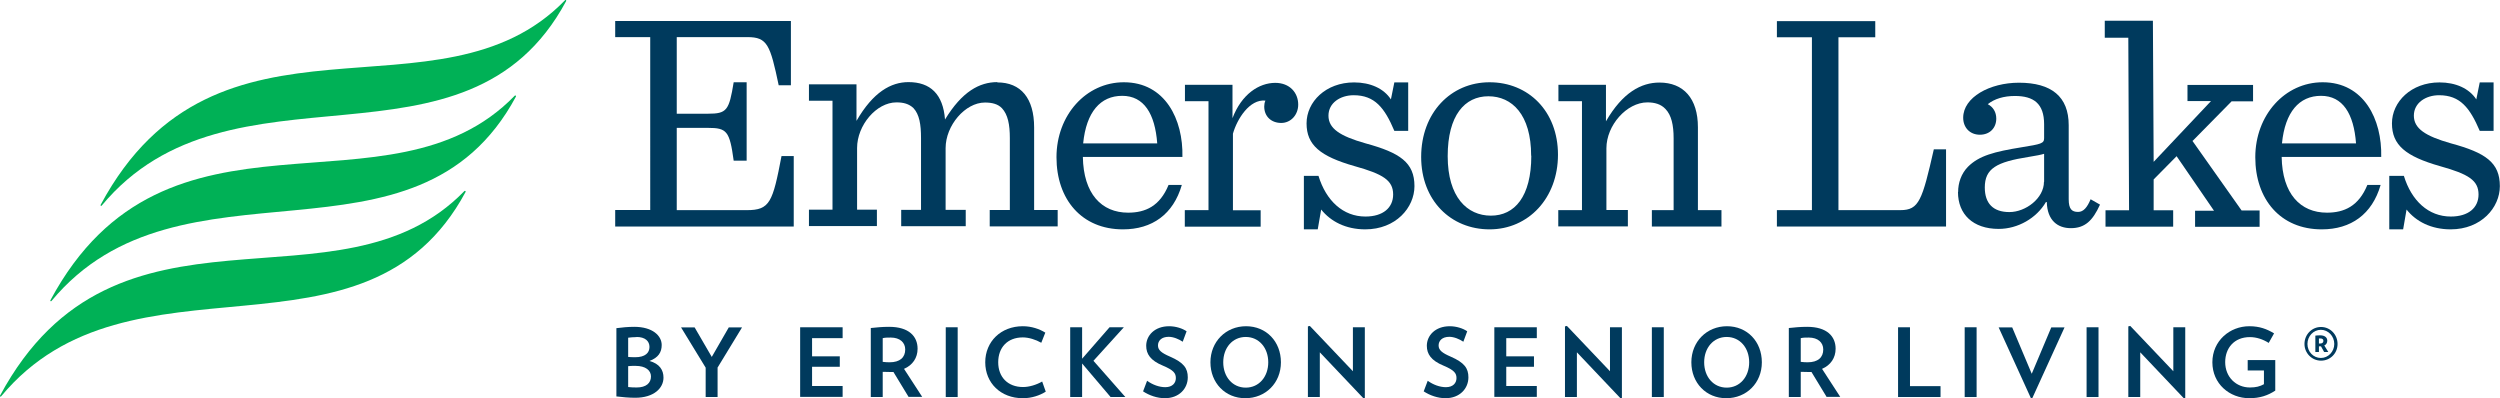
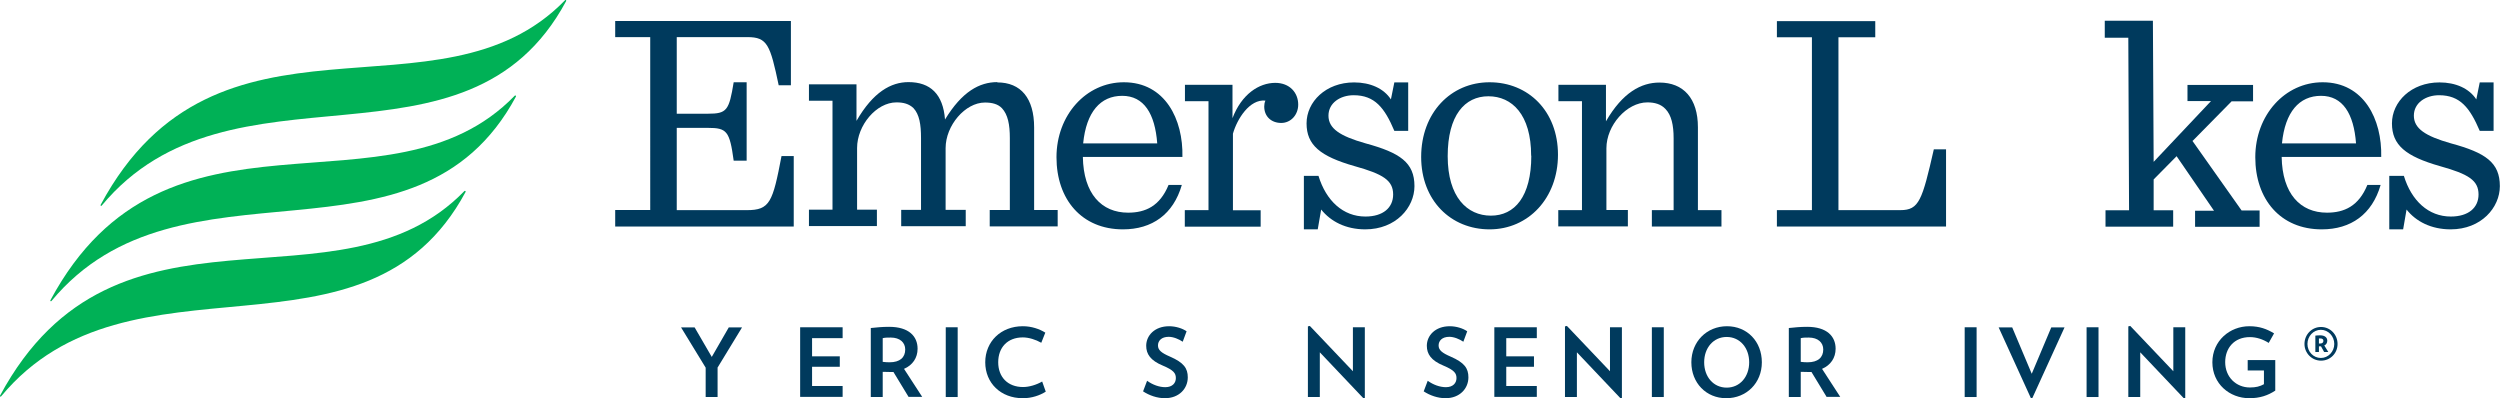
<svg xmlns="http://www.w3.org/2000/svg" id="Layer_2" viewBox="0 0 167.75 26.73">
  <defs>
    <style>.cls-1{fill:#00b156;}.cls-1,.cls-2{stroke-width:0px;}.cls-2{fill:#003a5d;}</style>
  </defs>
  <g id="Outlines">
-     <path class="cls-2" d="m42.62,26.69c-.4,0-.86-.04-1.26-.09v-4.58c.34-.05.82-.09,1.2-.09,1.23,0,1.84.6,1.84,1.22,0,.49-.23.85-.82,1.07.68.19.94.61.94,1.12,0,.7-.64,1.35-1.9,1.35Zm.08-4.07c-.2,0-.4.02-.55.04v1.29c.11.01.27.02.47.02.68,0,.96-.3.96-.69s-.29-.67-.87-.67Zm-.07,1.93c-.17,0-.38,0-.48.02v1.4c.16.02.35.03.57.03.64,0,.96-.3.96-.74,0-.4-.35-.71-1.04-.71Z" />
    <path class="cls-2" d="m48.15,24.68v1.96h-.8v-1.97l-1.65-2.7h.91l1.15,1.98,1.14-1.98h.89l-1.65,2.71Z" />
    <path class="cls-2" d="m53.69,26.64v-4.68h2.85v.73h-2.05v1.22h1.86v.7h-1.86v1.29h2.05v.73h-2.85Z" />
    <path class="cls-2" d="m60.97,26.64l-1.02-1.68c-.08,0-.16,0-.25,0-.15,0-.31,0-.47-.01v1.69h-.8v-4.63c.37-.04.76-.08,1.23-.08,1.33,0,1.91.64,1.91,1.47,0,.61-.33,1.1-.91,1.35l1.22,1.88h-.92Zm-1.2-3.99c-.19,0-.38,0-.54.04v1.59c.15.02.31.03.46.03.7,0,1.05-.33,1.05-.86,0-.47-.36-.8-.97-.8Z" />
    <path class="cls-2" d="m63.46,26.64v-4.68h.8v4.68h-.8Z" />
    <path class="cls-2" d="m68.63,26.72c-1.48,0-2.52-1.02-2.52-2.41s1.05-2.42,2.52-2.42c.58,0,1.11.18,1.51.43l-.27.68c-.37-.21-.83-.36-1.24-.36-1.03,0-1.65.68-1.65,1.67s.64,1.66,1.67,1.66c.41,0,.9-.15,1.28-.37l.24.68c-.39.25-.94.44-1.52.44Z" />
-     <path class="cls-2" d="m74.52,26.64l-1.91-2.25v2.25h-.8v-4.68h.8v2.11l1.84-2.11h.96l-2.04,2.25,2.14,2.43h-.99Z" />
    <path class="cls-2" d="m78.17,26.72c-.53,0-1.06-.19-1.47-.46l.27-.71c.37.27.82.43,1.22.43.49,0,.71-.29.71-.61s-.14-.53-.88-.84c-.82-.34-1.11-.77-1.11-1.33,0-.68.56-1.31,1.54-1.31.45,0,.9.15,1.17.34l-.26.7c-.25-.17-.62-.33-.94-.33-.49,0-.72.27-.72.58s.23.5.81.75c.92.4,1.19.78,1.19,1.39,0,.75-.58,1.4-1.54,1.4Z" />
-     <path class="cls-2" d="m83.56,26.72c-1.35,0-2.34-1.03-2.34-2.41s1.03-2.42,2.39-2.42,2.34,1.03,2.34,2.42-1.03,2.41-2.39,2.41Zm.03-4.11c-.89,0-1.51.73-1.51,1.7s.62,1.7,1.51,1.7,1.51-.73,1.51-1.7-.62-1.7-1.51-1.7Z" />
    <path class="cls-2" d="m91.49,26.73l-2.93-3.09v3h-.8v-4.74l.13-.03,2.89,3.04v-2.95h.8v4.75l-.09.02Z" />
    <path class="cls-2" d="m97,26.72c-.53,0-1.06-.19-1.47-.46l.27-.71c.37.27.82.43,1.22.43.49,0,.71-.29.71-.61s-.14-.53-.88-.84c-.82-.34-1.11-.77-1.11-1.33,0-.68.56-1.31,1.54-1.31.45,0,.9.15,1.17.34l-.26.7c-.25-.17-.62-.33-.94-.33-.49,0-.72.27-.72.58s.23.5.81.75c.92.4,1.19.78,1.19,1.39,0,.75-.58,1.4-1.54,1.4Z" />
    <path class="cls-2" d="m100.27,26.64v-4.68h2.85v.73h-2.05v1.22h1.86v.7h-1.86v1.29h2.05v.73h-2.85Z" />
    <path class="cls-2" d="m108.74,26.73l-2.93-3.09v3h-.8v-4.74l.13-.03,2.89,3.04v-2.95h.8v4.75l-.09.02Z" />
    <path class="cls-2" d="m110.84,26.64v-4.68h.8v4.68h-.8Z" />
    <path class="cls-2" d="m115.83,26.72c-1.35,0-2.34-1.03-2.34-2.41s1.03-2.42,2.39-2.42,2.34,1.03,2.34,2.42-1.03,2.41-2.39,2.41Zm.03-4.11c-.89,0-1.51.73-1.51,1.7s.62,1.7,1.51,1.7,1.51-.73,1.51-1.7-.62-1.7-1.51-1.7Z" />
    <path class="cls-2" d="m122.57,26.64l-1.02-1.68c-.08,0-.16,0-.25,0-.15,0-.31,0-.47-.01v1.69h-.8v-4.63c.37-.04.76-.08,1.23-.08,1.33,0,1.91.64,1.91,1.47,0,.61-.33,1.1-.91,1.35l1.22,1.88h-.93Zm-1.2-3.99c-.19,0-.38,0-.54.04v1.59c.15.02.31.03.46.03.7,0,1.05-.33,1.05-.86,0-.47-.36-.8-.97-.8Z" />
-     <path class="cls-2" d="m127.36,26.64v-4.68h.8v3.95h2.05v.73h-2.85Z" />
    <path class="cls-2" d="m131.83,26.64v-4.68h.8v4.68h-.8Z" />
    <path class="cls-2" d="m136.37,26.71h-.1l-2.16-4.74h.91l1.31,3.11,1.31-3.11h.89l-2.16,4.74Z" />
    <path class="cls-2" d="m140.01,26.64v-4.68h.8v4.68h-.8Z" />
    <path class="cls-2" d="m146.54,26.73l-2.93-3.09v3h-.8v-4.74l.13-.03,2.89,3.04v-2.95h.8v4.75l-.09.02Z" />
    <path class="cls-2" d="m152.67,24.17v2.04c-.5.33-1.04.51-1.74.51-1.33,0-2.48-.97-2.48-2.41s1.17-2.42,2.48-2.42c.69,0,1.18.19,1.66.48l-.36.64c-.38-.24-.82-.39-1.26-.39-1.07,0-1.66.75-1.66,1.68,0,1,.73,1.7,1.66,1.7.4,0,.67-.07.94-.22v-.92h-1.09v-.7h1.86Z" />
    <path class="cls-1" d="m31.16,12.82C22.74,21.5,7.81,12.02,0,26.55c-.02.05.04.09.07.05,8.67-10.44,24.46-1.23,31.17-13.72.03-.05-.04-.1-.08-.06Z" />
    <path class="cls-1" d="m34.54,6.42c-8.42,8.68-23.36-.8-31.16,13.73-.02.05.04.09.07.05,8.67-10.44,24.46-1.23,31.17-13.72.03-.05-.04-.1-.08-.06Z" />
    <path class="cls-1" d="m37.91.02C29.49,8.7,14.55-.79,6.75,13.75c-.02.05.04.09.07.05C15.5,3.35,31.29,12.56,37.99.07c.03-.05-.04-.1-.08-.06Z" />
    <path class="cls-2" d="m41.28,14.09h2.35V2.49h-2.35v-1.08h11.79v4.31h-.82c-.57-2.71-.76-3.23-2.09-3.23h-4.75v5.14h2.09c1.27,0,1.42-.21,1.73-2.11h.87v5.26h-.87c-.27-1.99-.46-2.2-1.73-2.2h-2.09v5.52h4.71c1.54,0,1.73-.53,2.32-3.63h.82v4.73h-11.98v-1.1Z" />
    <path class="cls-2" d="m66.92,5.53c1.58,0,2.47,1.06,2.47,3.02v5.54h1.58v1.1h-4.56v-1.1h1.35v-4.82c0-.91-.13-1.58-.53-2.01-.27-.28-.66-.38-1.14-.38-1.33,0-2.64,1.54-2.64,3.06v4.14h1.35v1.1h-4.33v-1.1h1.33v-4.82c0-.91-.11-1.58-.51-2.01-.3-.28-.66-.38-1.14-.38-1.35,0-2.64,1.54-2.64,3.06v4.14h1.33v1.1h-4.56v-1.1h1.58v-7.31h-1.58v-1.1h3.19v2.45c1.12-1.94,2.32-2.6,3.49-2.6,1.46,0,2.32.8,2.45,2.51,1.14-1.88,2.32-2.51,3.51-2.51Z" />
    <path class="cls-2" d="m72.66,10.53c.04,2.47,1.25,3.74,3.04,3.74,1.16,0,2.13-.44,2.71-1.86h.89c-.57,1.97-1.99,2.98-3.95,2.98-2.77,0-4.46-2.01-4.46-4.84s1.99-5.03,4.52-5.03c2.77,0,3.99,2.49,3.93,5.01h-6.68Zm.02-.91h4.97c-.15-1.99-.89-3.19-2.35-3.19s-2.41,1.08-2.62,3.19Z" />
    <path class="cls-2" d="m79.51,14.1h1.58v-7.31h-1.58v-1.1h3.19v2.24c.61-1.61,1.78-2.37,2.87-2.37.97,0,1.54.66,1.54,1.46,0,.68-.49,1.23-1.14,1.23s-1.14-.42-1.14-1.1c0-.13.02-.27.08-.4-1.06-.11-1.9,1.23-2.18,2.22v5.14h1.86v1.1h-5.09v-1.1Z" />
    <path class="cls-2" d="m87.5,11.8h.97c.51,1.67,1.65,2.73,3.15,2.73,1.18,0,1.86-.59,1.86-1.48,0-.95-.68-1.37-2.58-1.9-2.32-.66-3.23-1.42-3.23-2.87s1.29-2.75,3.19-2.75c1.08,0,1.99.4,2.47,1.14l.23-1.14h.93v3.25h-.93c-.65-1.54-1.31-2.39-2.73-2.39-.89,0-1.69.51-1.69,1.37s.76,1.37,2.49,1.86c2.32.63,3.28,1.29,3.28,2.87,0,1.44-1.25,2.9-3.3,2.9-1.31,0-2.32-.53-2.96-1.33l-.23,1.33h-.93v-3.59Z" />
    <path class="cls-2" d="m95.36,10.53c0-2.96,1.99-5.01,4.59-5.01s4.59,1.94,4.59,4.86-1.99,5.01-4.59,5.01-4.59-1.94-4.59-4.86Zm7.38-.08c0-2.77-1.29-3.99-2.87-3.99s-2.73,1.27-2.73,4.02,1.31,3.99,2.9,3.99,2.71-1.27,2.71-4.02Z" />
    <path class="cls-2" d="m104.57,14.1h1.58v-7.31h-1.58v-1.1h3.19v2.45c1.12-1.94,2.37-2.6,3.59-2.6,1.61,0,2.58,1.06,2.58,3v5.56h1.58v1.1h-4.67v-1.1h1.46v-4.82c0-.89-.15-1.56-.55-1.97-.3-.32-.72-.44-1.21-.44-1.39,0-2.75,1.54-2.75,3.08v4.14h1.44v1.1h-4.67v-1.1Z" />
    <path class="cls-2" d="m125.83,1.42v1.08h-2.47v11.6h4.16c1.25,0,1.46-.66,2.24-4.08h.82v5.18h-11.35v-1.1h2.35V2.5h-2.35v-1.08h6.59Z" />
-     <path class="cls-2" d="m131.39,12.88c0-.61.21-1.23.66-1.69.74-.74,1.75-1.01,3.61-1.31,1.29-.21,1.5-.25,1.5-.61v-.93c0-1.39-.7-1.9-1.96-1.9-.74,0-1.37.19-1.82.55.36.19.57.53.57.97,0,.61-.42,1.08-1.1,1.08s-1.12-.49-1.12-1.14c0-1.37,1.78-2.35,3.74-2.35,2.18,0,3.34.93,3.34,2.85v4.97c0,.66.21.85.63.85.36,0,.61-.3.84-.85l.63.36c-.49,1.08-1.01,1.58-1.96,1.58-.87,0-1.58-.51-1.61-1.75h-.06c-.63,1.08-1.88,1.8-3.17,1.8-1.73,0-2.73-.99-2.73-2.47Zm5.77-.68v-1.88c-.19.06-.53.13-1.04.21-2.16.34-2.94.78-2.94,2.05,0,1.06.55,1.65,1.65,1.65s2.32-.93,2.32-2.03Z" />
    <path class="cls-2" d="m147.11,9.45l3.3,4.67h1.21v1.1h-4.33v-1.08h1.27l-2.51-3.66-1.54,1.56v2.07h1.31v1.1h-4.54v-1.1h1.58l-.05-11.58h-1.58v-1.14h3.23l.05,9.47,3.85-4.08h-1.58v-1.08h4.4v1.1h-1.44l-2.6,2.64Z" />
    <path class="cls-2" d="m153.1,10.53c.04,2.47,1.25,3.74,3.04,3.74,1.16,0,2.13-.44,2.71-1.86h.89c-.57,1.97-1.99,2.98-3.95,2.98-2.77,0-4.46-2.01-4.46-4.84s1.99-5.03,4.52-5.03c2.77,0,3.99,2.49,3.93,5.01h-6.68Zm.02-.91h4.97c-.15-1.99-.89-3.19-2.35-3.19s-2.41,1.08-2.62,3.19Z" />
    <path class="cls-2" d="m160.33,11.8h.97c.51,1.67,1.65,2.73,3.15,2.73,1.18,0,1.86-.59,1.86-1.48,0-.95-.68-1.37-2.58-1.9-2.32-.66-3.23-1.42-3.23-2.87s1.29-2.75,3.19-2.75c1.08,0,1.99.4,2.47,1.14l.23-1.14h.93v3.25h-.93c-.66-1.54-1.31-2.39-2.73-2.39-.89,0-1.69.51-1.69,1.37s.76,1.37,2.49,1.86c2.33.63,3.28,1.29,3.28,2.87,0,1.44-1.25,2.9-3.3,2.9-1.31,0-2.33-.53-2.96-1.33l-.23,1.33h-.93v-3.59Z" />
  </g>
  <g id="R_Mark">
    <path class="cls-2" d="m154.63,23.08c0-.63.49-1.14,1.11-1.14s1.11.51,1.11,1.14-.49,1.12-1.11,1.12-1.11-.51-1.11-1.12Zm2,0c0-.52-.4-.95-.9-.95s-.9.43-.9.95.4.94.9.94.9-.43.9-.94Zm-1.27-.56c.09-.01.21-.02.32-.02.33,0,.48.16.48.36,0,.14-.07.27-.2.32l.27.44h-.28l-.21-.38s-.04,0-.06,0c-.02,0-.04,0-.08,0v.38h-.24v-1.1Zm.24.53s.06,0,.09,0c.14,0,.21-.07.21-.18,0-.1-.07-.16-.2-.16-.04,0-.07,0-.1,0v.33Z" />
  </g>
</svg>